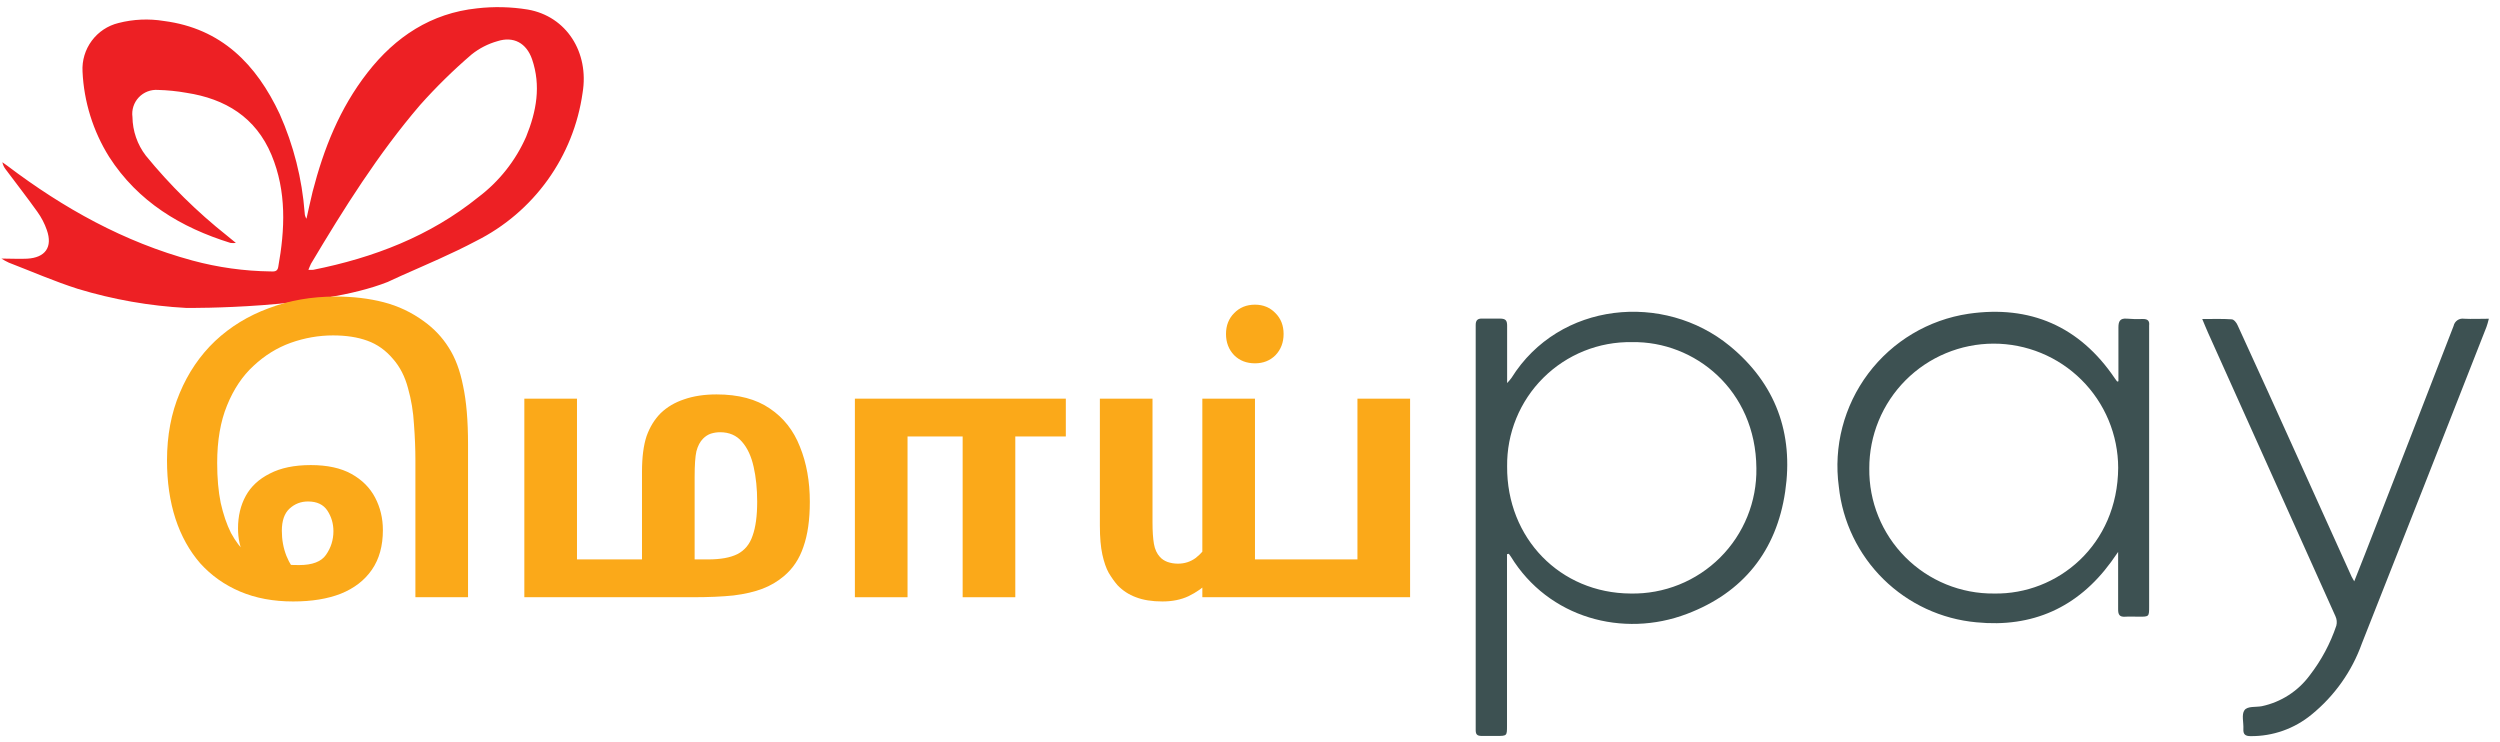
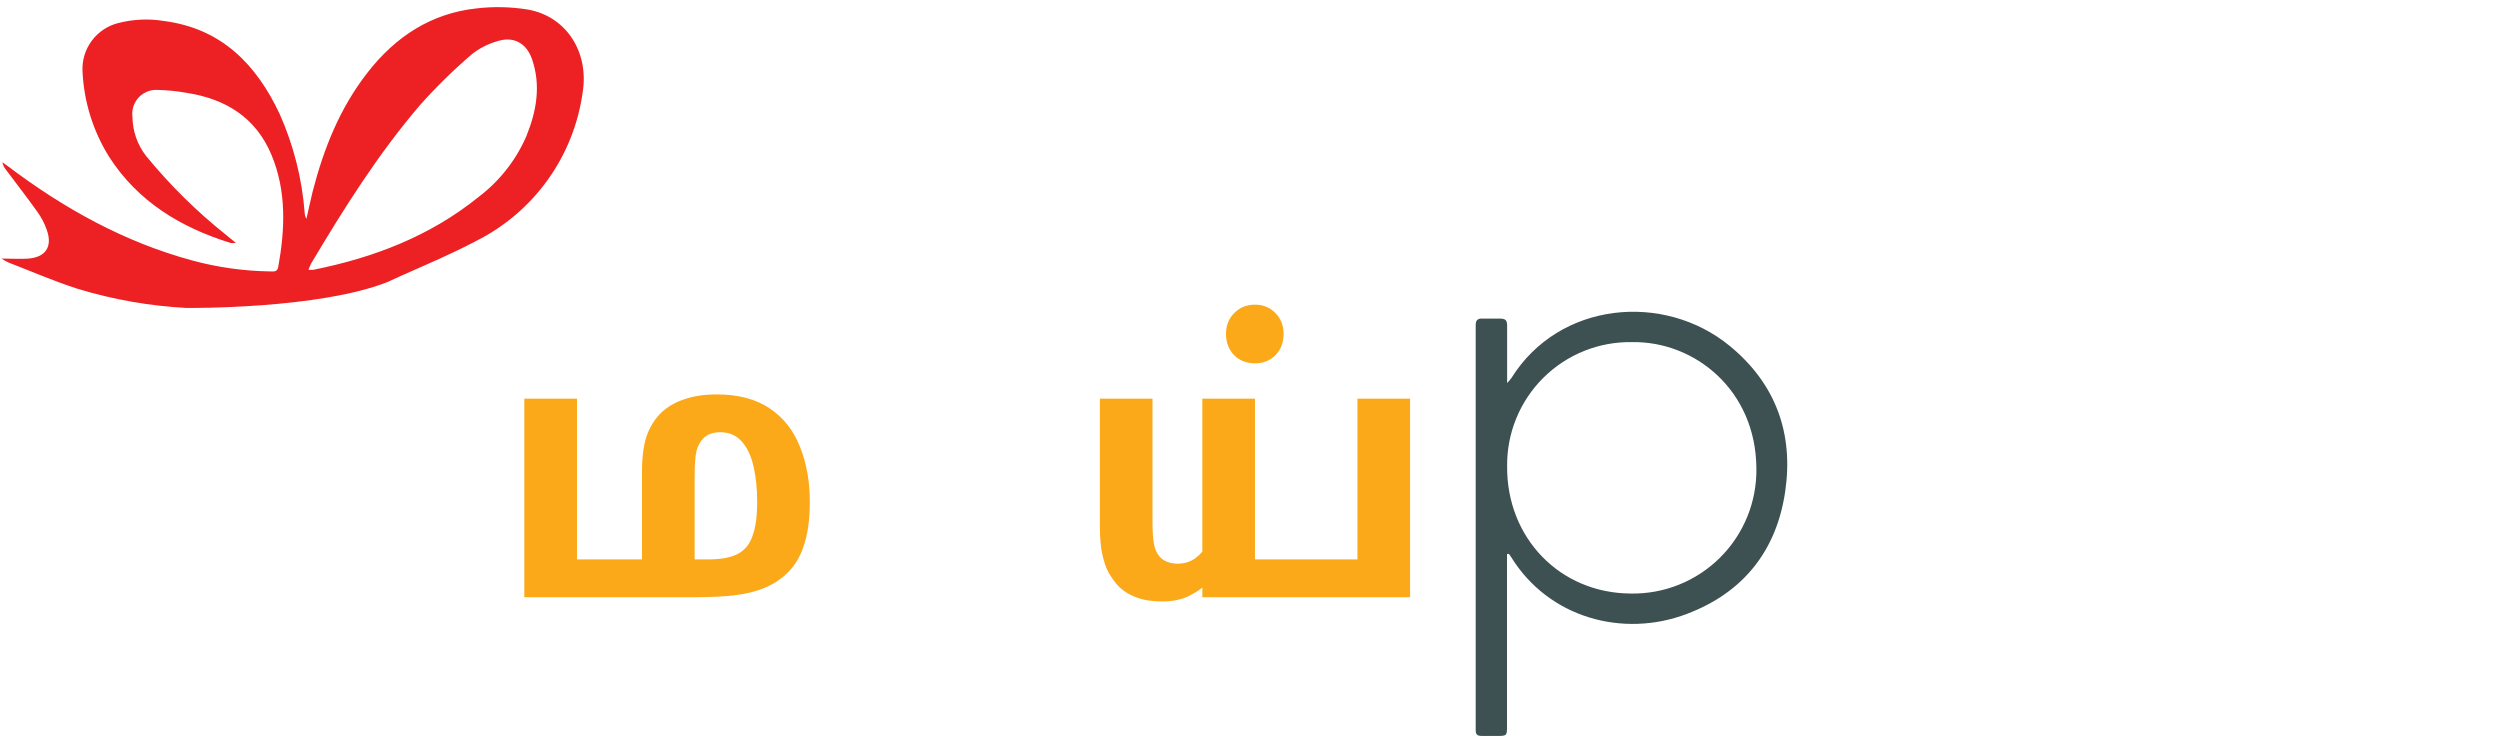
<svg xmlns="http://www.w3.org/2000/svg" width="219" height="65" viewBox="0 0 219 65" fill="none">
  <path d="M132.014 48.548V63.561C132.014 64.463 132.014 64.468 131.112 64.468C130.672 64.468 130.231 64.468 129.796 64.468C129.361 64.468 129.271 64.3 129.271 63.944C129.271 63.776 129.271 63.608 129.271 63.419V28.994C129.271 28.826 129.271 28.659 129.271 28.47C129.271 28.077 129.424 27.893 129.833 27.909C130.357 27.909 130.881 27.909 131.406 27.909C131.93 27.909 132.024 28.108 132.024 28.543C132.024 29.991 132.024 31.438 132.024 32.88V33.556C132.158 33.415 132.284 33.266 132.402 33.111C136.597 26.393 145.768 25.586 151.515 30.295C155.543 33.593 157.137 37.966 156.382 43.063C155.621 48.249 152.711 51.909 147.777 53.776C142.176 55.91 135.643 54.133 132.35 48.758C132.297 48.674 132.229 48.595 132.171 48.511L132.014 48.548ZM142.968 29.97C141.529 29.944 140.099 30.208 138.764 30.745C137.428 31.283 136.214 32.083 135.194 33.098C134.173 34.113 133.367 35.323 132.822 36.655C132.278 37.988 132.007 39.416 132.024 40.856C131.982 47.148 136.67 51.962 142.847 51.993C144.299 52.021 145.74 51.756 147.087 51.214C148.433 50.673 149.657 49.865 150.684 48.841C151.712 47.816 152.523 46.595 153.068 45.25C153.614 43.905 153.883 42.464 153.859 41.013C153.812 34.17 148.453 29.875 142.968 29.97V29.97Z" fill="#3D5152" />
-   <path d="M185.574 33.399C185.574 31.826 185.574 30.253 185.574 28.68C185.574 28.155 185.71 27.862 186.308 27.914C186.784 27.955 187.262 27.966 187.74 27.945C188.154 27.945 188.311 28.119 188.264 28.512C188.264 28.638 188.264 28.764 188.264 28.889V53.115C188.264 54.023 188.264 54.023 187.378 54.023C186.979 54.023 186.581 53.996 186.188 54.023C185.663 54.065 185.543 53.834 185.548 53.362C185.548 51.752 185.548 50.142 185.548 48.349L184.929 49.23C182.003 53.231 178.034 54.998 173.141 54.515C170.067 54.236 167.185 52.898 164.985 50.732C162.786 48.565 161.406 45.703 161.081 42.633C160.602 39.12 161.528 35.559 163.657 32.723C165.786 29.887 168.947 28.005 172.454 27.484C177.824 26.708 182.171 28.575 185.254 33.137C185.322 33.231 185.391 33.331 185.464 33.425L185.574 33.399ZM174.678 51.993C180.246 52.093 185.511 47.746 185.553 40.981C185.55 39.55 185.265 38.133 184.714 36.811C184.163 35.49 183.358 34.29 182.343 33.28C181.329 32.27 180.125 31.469 178.801 30.924C177.478 30.379 176.059 30.1 174.628 30.103C173.196 30.106 171.779 30.391 170.458 30.942C169.136 31.493 167.936 32.298 166.926 33.313C165.916 34.328 165.116 35.531 164.571 36.855C164.026 38.179 163.747 39.597 163.75 41.029C163.731 42.47 164.001 43.901 164.544 45.237C165.086 46.574 165.89 47.788 166.908 48.809C167.925 49.831 169.137 50.638 170.471 51.185C171.806 51.732 173.236 52.007 174.678 51.993V51.993Z" fill="#3D5152" />
-   <path d="M192.917 27.947C193.872 27.947 194.685 27.916 195.492 27.973C195.686 27.973 195.927 28.272 196.017 28.498C197.813 32.413 199.598 36.337 201.37 40.27C202.912 43.689 204.455 47.104 206.001 50.516C206.07 50.656 206.147 50.793 206.231 50.925C206.572 50.065 206.881 49.294 207.18 48.523C209.771 41.881 212.356 35.224 214.936 28.55C214.979 28.348 215.098 28.169 215.269 28.052C215.44 27.935 215.649 27.888 215.854 27.921C216.54 27.957 217.227 27.921 218.024 27.921C217.941 28.225 217.893 28.445 217.815 28.639C214.193 37.886 210.556 47.127 206.902 56.363C206.03 58.805 204.504 60.961 202.493 62.597C200.989 63.836 199.097 64.504 197.149 64.485C196.698 64.485 196.494 64.338 196.52 63.867C196.551 63.3 196.342 62.592 196.614 62.215C196.887 61.837 197.605 61.963 198.135 61.863C199.817 61.507 201.309 60.546 202.33 59.163C203.346 57.851 204.135 56.378 204.663 54.805C204.734 54.53 204.706 54.239 204.585 53.982C200.872 45.715 197.154 37.442 193.431 29.163C193.269 28.807 193.127 28.44 192.917 27.947Z" fill="#3D5152" />
  <path d="M46.232 0.836C44.764 0.597 43.269 0.561 41.791 0.731C37.779 1.151 34.644 3.211 32.195 6.358C29.746 9.504 28.362 13.017 27.386 16.787C27.287 17.191 27.198 17.6 27.103 18.009C27.009 18.418 26.93 18.78 26.846 19.163C26.746 19.006 26.692 18.824 26.689 18.638C26.46 15.652 25.72 12.727 24.502 9.992C22.457 5.634 19.4 2.493 14.361 1.838C13.034 1.621 11.678 1.682 10.376 2.016C9.439 2.245 8.612 2.795 8.038 3.57C7.463 4.344 7.177 5.295 7.229 6.258C7.349 8.909 8.151 11.485 9.558 13.736C12.085 17.674 15.85 19.934 20.197 21.281C20.352 21.299 20.509 21.299 20.664 21.281L19.877 20.636C17.264 18.563 14.882 16.214 12.772 13.631C12.028 12.659 11.618 11.472 11.603 10.248C11.561 9.939 11.589 9.624 11.685 9.326C11.781 9.029 11.942 8.756 12.157 8.529C12.371 8.302 12.634 8.126 12.926 8.013C13.217 7.901 13.53 7.854 13.842 7.878C14.677 7.899 15.51 7.983 16.332 8.13C19.746 8.654 22.405 10.275 23.784 13.573C25.116 16.772 24.969 20.08 24.371 23.405C24.293 23.825 23.983 23.782 23.695 23.777C21.392 23.747 19.101 23.428 16.878 22.828C10.863 21.203 5.551 18.235 0.643 14.522L0.208 14.213C0.252 14.434 0.347 14.643 0.486 14.821C1.414 16.064 2.368 17.285 3.27 18.549C3.625 19.041 3.906 19.581 4.104 20.154C4.628 21.648 3.968 22.571 2.384 22.66C1.692 22.697 0.979 22.65 0.119 22.65C0.328 22.783 0.545 22.902 0.769 23.006C2.777 23.782 4.765 24.648 6.815 25.303C9.909 26.242 13.104 26.803 16.332 26.976V26.976C16.616 26.976 27.942 27.081 33.962 24.7C34.062 24.648 34.156 24.611 34.245 24.569L35.147 24.155C37.349 23.174 39.588 22.236 41.712 21.108C44.201 19.861 46.349 18.029 47.973 15.768C49.597 13.507 50.648 10.886 51.035 8.13C51.623 4.601 49.635 1.429 46.232 0.836ZM46.091 11.974C45.17 14.071 43.725 15.897 41.896 17.275C37.654 20.699 32.724 22.576 27.439 23.636C27.297 23.646 27.155 23.646 27.014 23.636C27.108 23.421 27.161 23.269 27.239 23.111C30.123 18.266 33.123 13.489 36.799 9.2C38.203 7.624 39.712 6.144 41.314 4.769C41.985 4.232 42.757 3.836 43.584 3.605C44.995 3.154 46.112 3.778 46.605 5.178C47.407 7.516 46.992 9.761 46.091 11.974V11.974Z" fill="#ED2024" />
-   <path d="M25.679 52.688C23.946 52.688 22.398 52.4 21.037 51.822C19.675 51.244 18.509 50.419 17.539 49.346C16.59 48.252 15.868 46.952 15.373 45.446C14.877 43.919 14.63 42.216 14.63 40.339C14.63 38.151 15.001 36.181 15.744 34.427C16.487 32.652 17.518 31.136 18.839 29.877C20.18 28.618 21.748 27.659 23.544 26.999C25.339 26.318 27.289 25.977 29.393 25.977C30.92 25.977 32.324 26.142 33.603 26.473C34.882 26.803 36.058 27.36 37.131 28.144C38.019 28.784 38.741 29.547 39.298 30.434C39.876 31.322 40.299 32.446 40.567 33.808C40.856 35.149 41 36.852 41 38.915V52.317H36.389V40.308C36.389 39.317 36.347 38.275 36.265 37.182C36.203 36.067 36.027 35.005 35.739 33.994C35.47 32.983 35.037 32.137 34.439 31.456C33.799 30.692 33.046 30.156 32.179 29.846C31.333 29.537 30.332 29.382 29.177 29.382C27.918 29.382 26.68 29.599 25.463 30.032C24.266 30.465 23.183 31.136 22.213 32.044C21.243 32.931 20.469 34.087 19.891 35.51C19.314 36.913 19.025 38.595 19.025 40.555C19.025 41.876 19.128 43.042 19.334 44.053C19.561 45.064 19.86 45.941 20.232 46.684C20.624 47.406 21.067 47.994 21.563 48.448C22.079 48.881 22.636 49.191 23.234 49.377L24.194 49.315C24.503 49.377 24.823 49.428 25.153 49.469C25.504 49.49 25.855 49.5 26.206 49.5C27.361 49.5 28.145 49.201 28.558 48.603C28.991 47.984 29.208 47.292 29.208 46.529C29.208 45.869 29.032 45.27 28.682 44.734C28.331 44.197 27.763 43.929 26.979 43.929C26.36 43.929 25.824 44.135 25.37 44.548C24.916 44.961 24.689 45.611 24.689 46.498C24.689 47.282 24.823 48.015 25.091 48.696C25.36 49.356 25.69 49.872 26.082 50.243H22.306C22.037 49.872 21.728 49.346 21.377 48.665C21.026 47.984 20.851 47.189 20.851 46.281C20.851 45.208 21.078 44.259 21.532 43.434C21.986 42.608 22.687 41.959 23.637 41.484C24.586 40.989 25.782 40.741 27.227 40.741C28.671 40.741 29.858 40.999 30.786 41.515C31.715 42.031 32.406 42.722 32.86 43.589C33.314 44.455 33.541 45.404 33.541 46.436C33.541 47.819 33.221 48.974 32.581 49.903C31.942 50.831 31.034 51.533 29.858 52.007C28.702 52.461 27.309 52.688 25.679 52.688Z" fill="#FBA919" />
  <path d="M62.769 34.551C64.688 34.551 66.246 34.964 67.443 35.789C68.64 36.594 69.517 37.708 70.074 39.132C70.652 40.555 70.941 42.165 70.941 43.96C70.941 45.528 70.755 46.839 70.383 47.891C70.033 48.943 69.465 49.8 68.681 50.46C68.124 50.934 67.495 51.306 66.793 51.574C66.091 51.842 65.245 52.038 64.255 52.162C63.285 52.265 62.078 52.317 60.634 52.317H45.932V34.922H50.544V49.005H56.239V41.329C56.239 40.05 56.373 39.008 56.641 38.203C56.93 37.398 57.343 36.728 57.879 36.191C58.436 35.655 59.117 35.252 59.922 34.984C60.747 34.695 61.696 34.551 62.769 34.551ZM63.079 37.863C62.811 37.863 62.542 37.904 62.274 37.986C62.026 38.069 61.8 38.213 61.593 38.42C61.325 38.688 61.129 39.059 61.005 39.534C60.902 39.988 60.85 40.741 60.85 41.793V49.005H62.026C63.12 49.005 63.976 48.85 64.595 48.541C65.235 48.211 65.679 47.674 65.926 46.931C66.195 46.188 66.329 45.198 66.329 43.96C66.329 42.825 66.225 41.804 66.019 40.896C65.813 39.967 65.472 39.235 64.998 38.698C64.523 38.141 63.884 37.863 63.079 37.863Z" fill="#FBA919" />
-   <path d="M74.888 52.317V34.922H93.366V38.234H88.94V52.317H84.328V38.234H79.5V52.317H74.888Z" fill="#FBA919" />
  <path d="M105.325 52.317V34.922H109.936V49.005H118.912V34.922H123.524V52.317H105.325ZM101.827 52.688C100.919 52.688 100.145 52.565 99.506 52.317C98.887 52.09 98.35 51.739 97.896 51.265C97.628 50.955 97.37 50.594 97.123 50.181C96.895 49.769 96.71 49.232 96.565 48.572C96.421 47.911 96.349 47.076 96.349 46.065V34.922H100.96V45.755C100.96 46.539 101.002 47.169 101.084 47.643C101.167 48.118 101.342 48.5 101.61 48.788C101.776 48.974 101.992 49.119 102.26 49.222C102.549 49.325 102.859 49.377 103.189 49.377C103.767 49.377 104.283 49.212 104.737 48.881C105.191 48.531 105.593 48.066 105.944 47.489L105.882 50.986C105.387 51.481 104.798 51.894 104.118 52.224C103.457 52.534 102.694 52.688 101.827 52.688ZM109.936 31.827C109.194 31.827 108.585 31.59 108.11 31.115C107.636 30.62 107.398 30.001 107.398 29.258C107.398 28.515 107.636 27.907 108.11 27.432C108.585 26.937 109.194 26.689 109.936 26.689C110.659 26.689 111.257 26.937 111.732 27.432C112.206 27.907 112.443 28.515 112.443 29.258C112.443 30.001 112.206 30.62 111.732 31.115C111.257 31.59 110.659 31.827 109.936 31.827Z" fill="#FBA919" />
</svg>